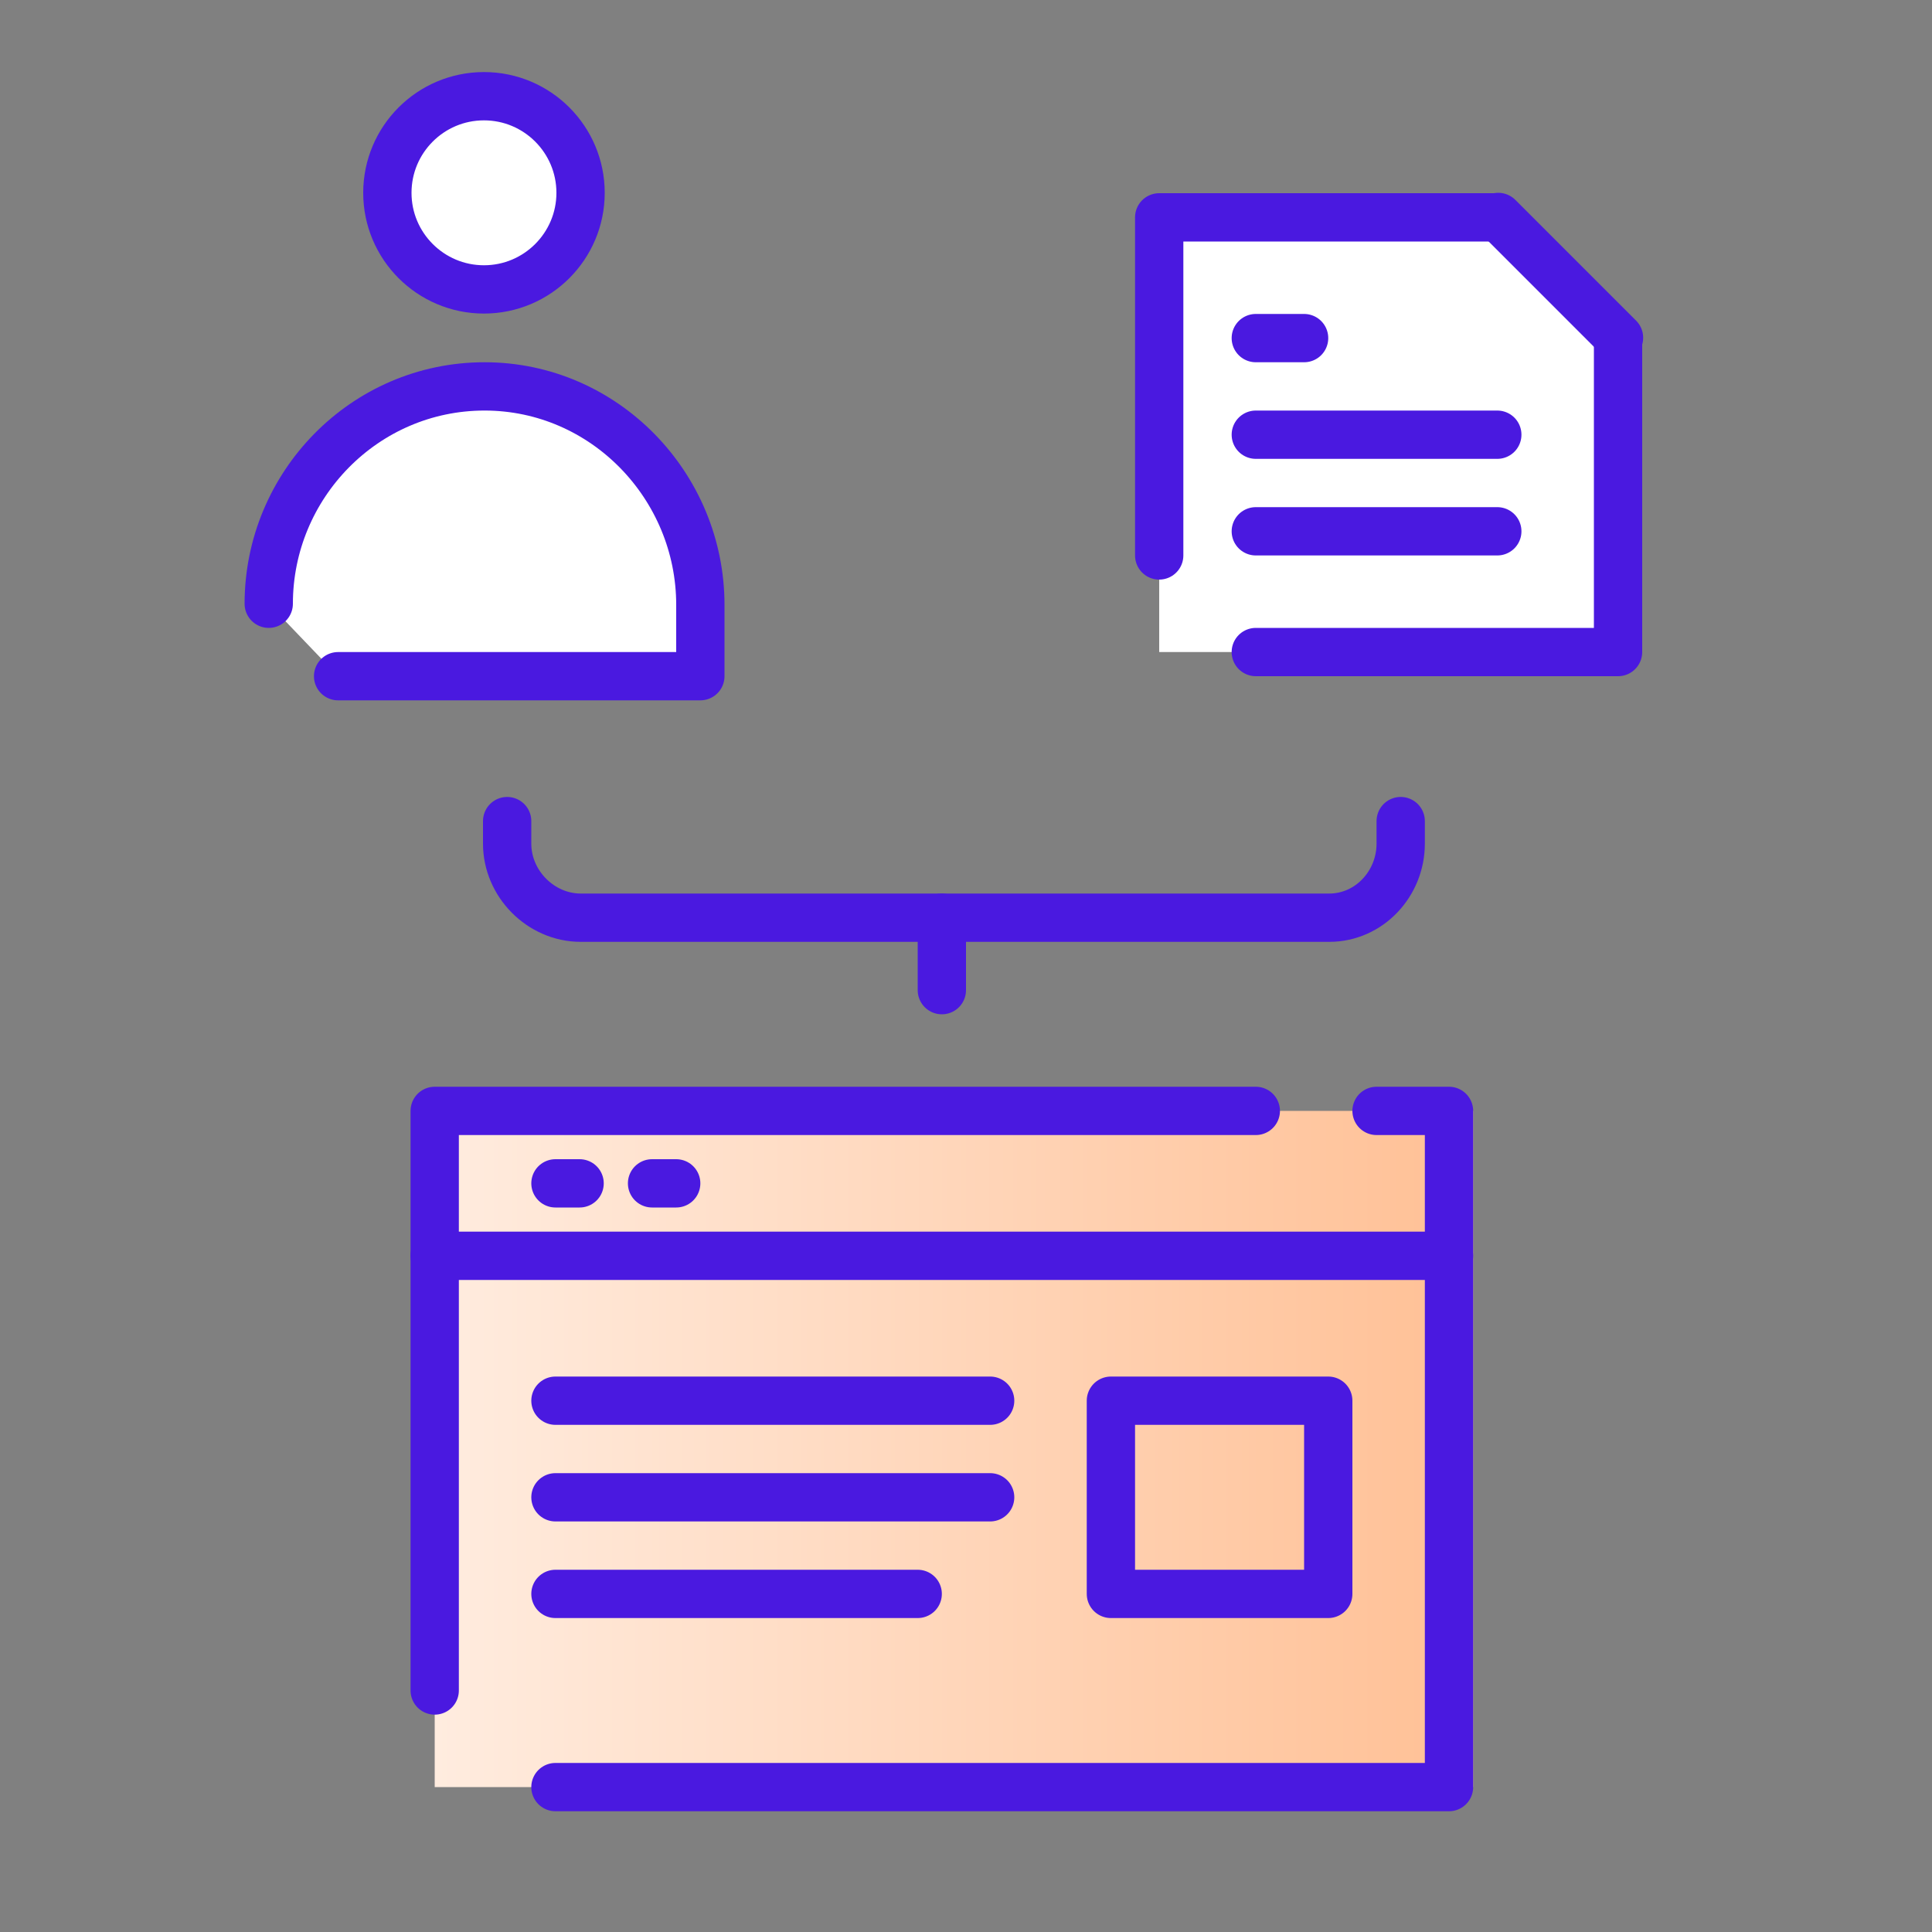
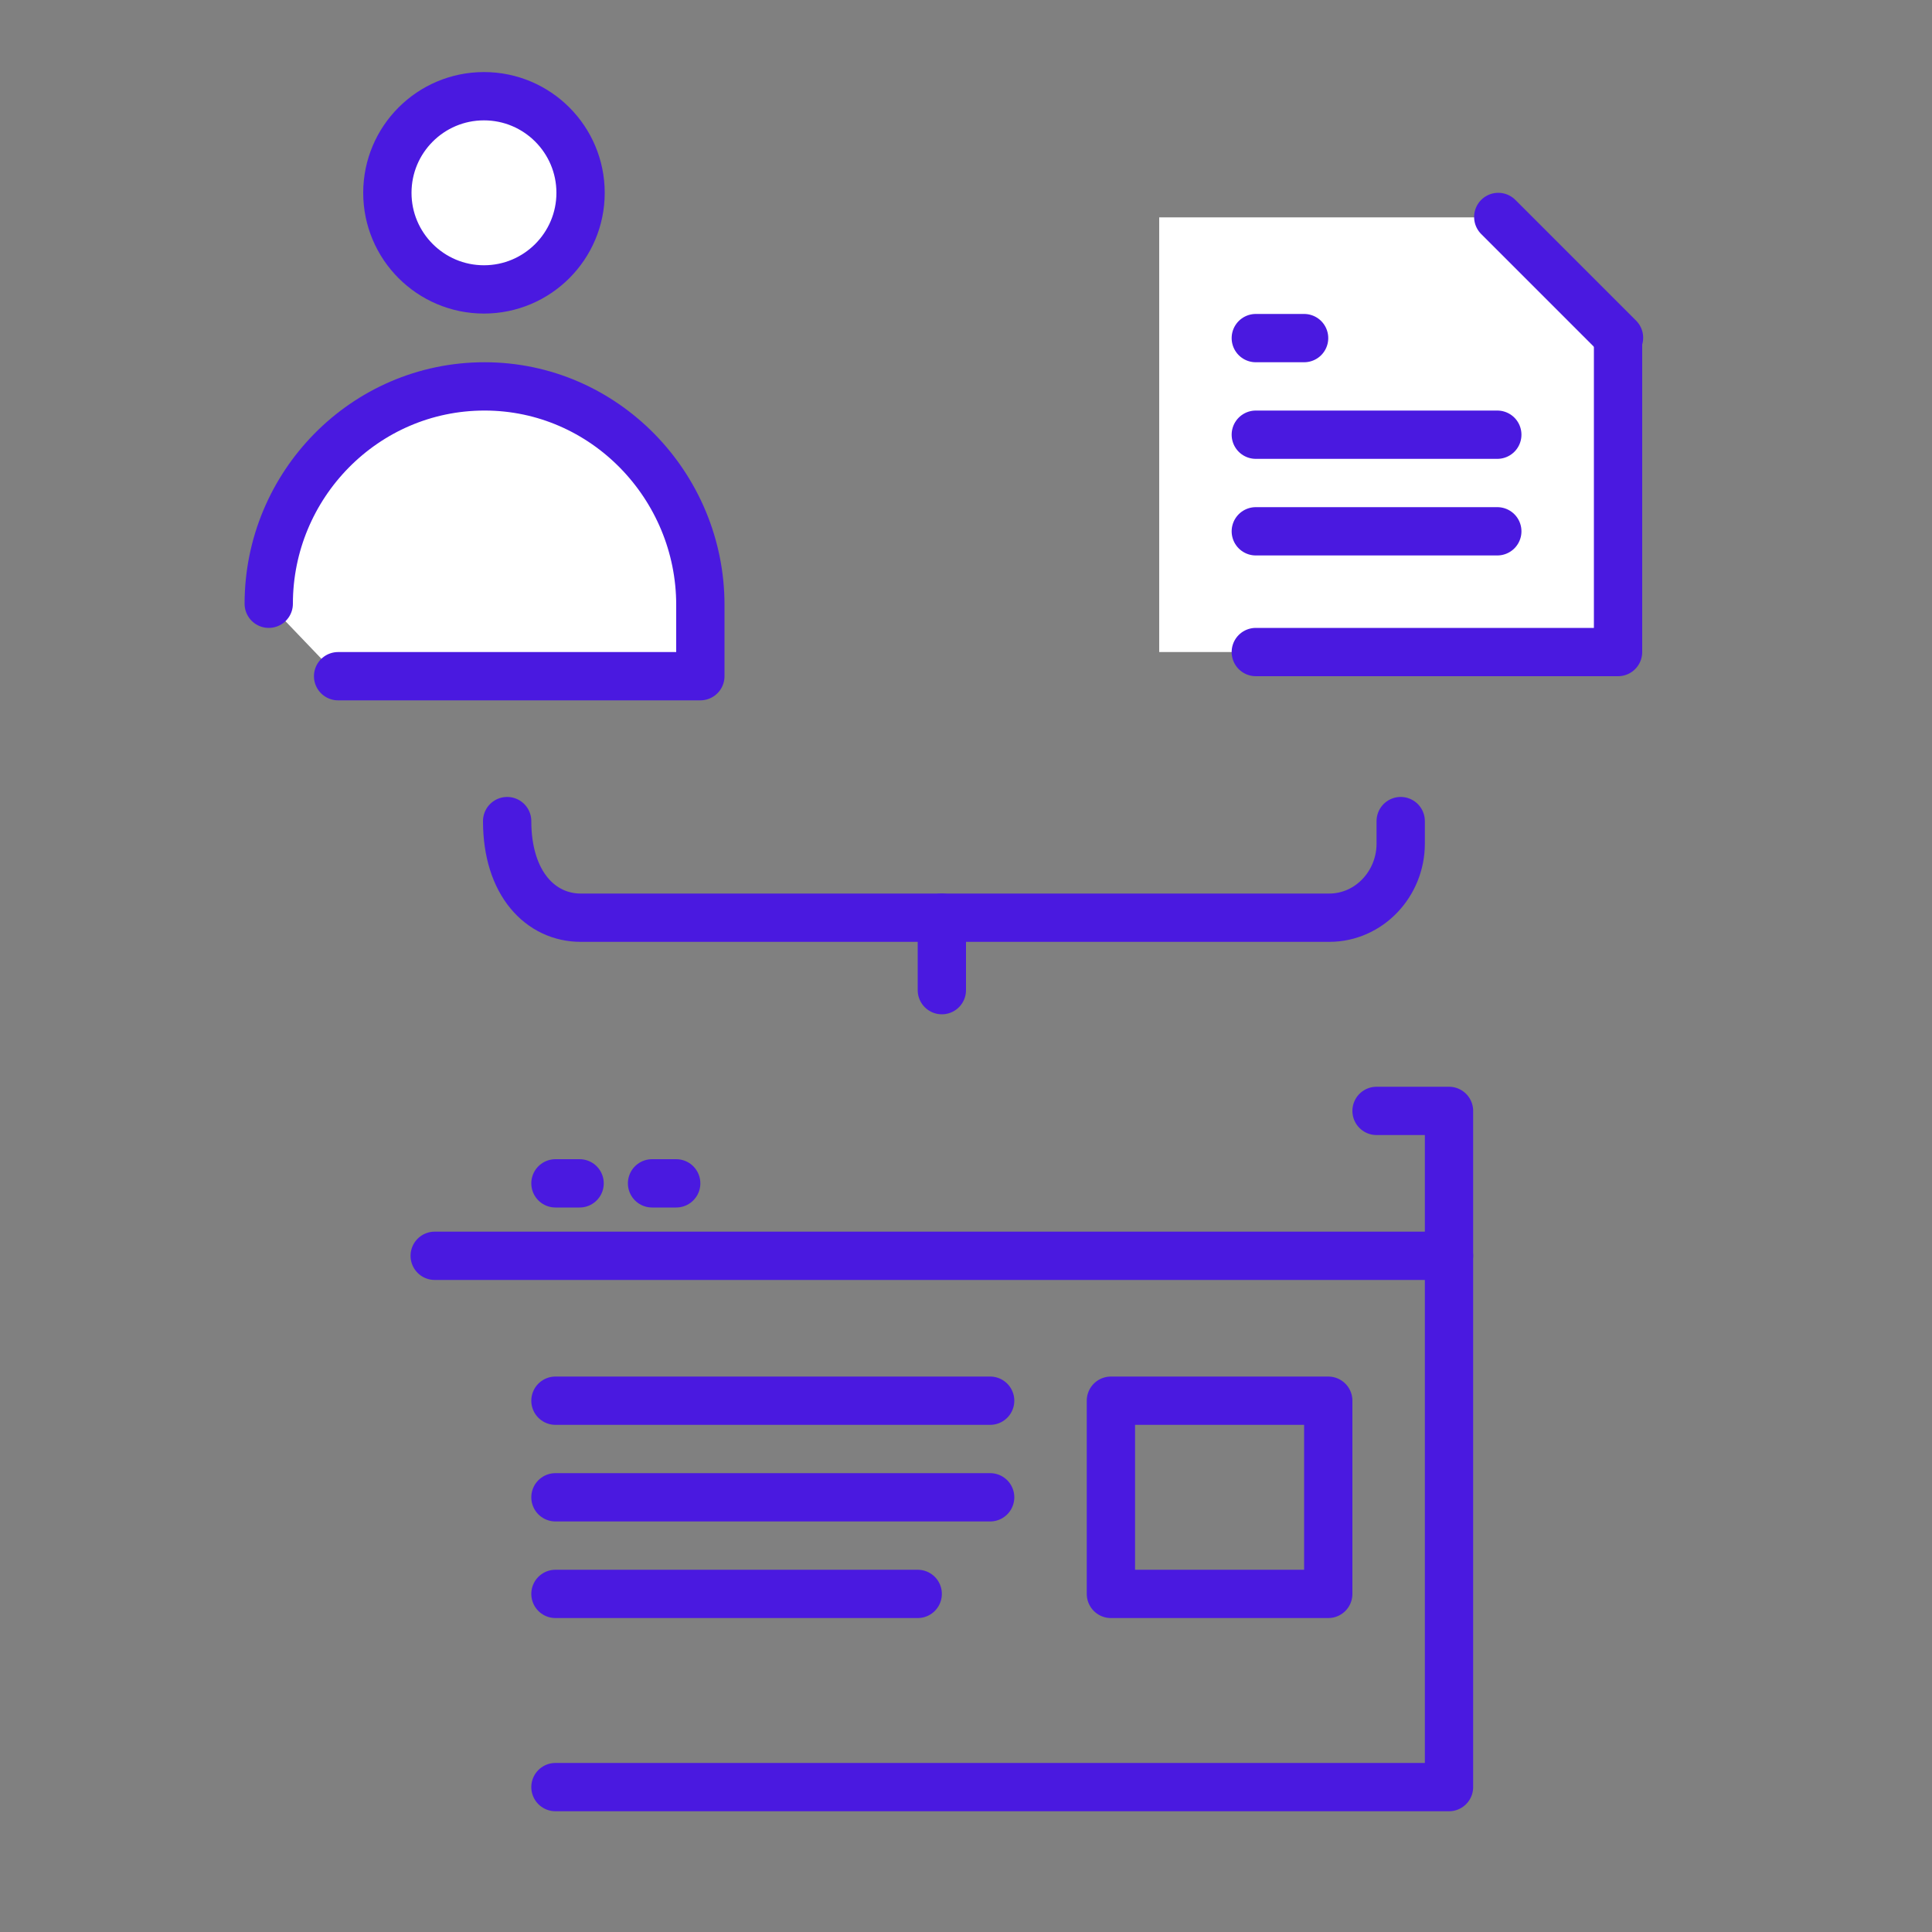
<svg xmlns="http://www.w3.org/2000/svg" version="1.1" x="0px" y="0px" width="80px" height="80px" viewBox="0 0 80 80" enable-background="new 0 0 80 80" xml:space="preserve">
  <rect x="0" y="0" width="80" height="80" fill="#808080" stroke="none" />
  <g id="Layer_1">
    <g>
-       <path fill="none" stroke="#4A19E0" stroke-width="2" stroke-linecap="round" stroke-linejoin="round" stroke-miterlimit="22.926" d="    M21,34v0.935C21,36.592,22.392,38,24.048,38H55.04c1.656,0,2.96-1.408,2.96-3.065V34" />
+       <path fill="none" stroke="#4A19E0" stroke-width="2" stroke-linecap="round" stroke-linejoin="round" stroke-miterlimit="22.926" d="    M21,34C21,36.592,22.392,38,24.048,38H55.04c1.656,0,2.96-1.408,2.96-3.065V34" />
      <line fill="none" stroke="#4A19E0" stroke-width="2" stroke-linecap="round" stroke-linejoin="round" stroke-miterlimit="22.926" x1="39" y1="41" x2="39" y2="38" />
    </g>
    <polygon fill="#FFFFFF" points="67,27 48,27 48,9 62.04,9 67,13.984  " />
    <polyline fill="none" stroke="#4A19E0" stroke-width="2" stroke-linecap="round" stroke-linejoin="round" stroke-miterlimit="22.926" points="   67,14 67,27 52,27  " />
-     <polyline fill="none" stroke="#4A19E0" stroke-width="2" stroke-linecap="round" stroke-linejoin="round" stroke-miterlimit="22.926" points="   48,23 48,9 53,9 62,9  " />
    <line fill="none" stroke="#4A19E0" stroke-width="2" stroke-linecap="round" stroke-linejoin="round" stroke-miterlimit="22.926" x1="62.04" y1="8.984" x2="67.04" y2="13.984" />
    <line fill="none" stroke="#4A19E0" stroke-width="2" stroke-linecap="round" stroke-linejoin="round" stroke-miterlimit="22.926" x1="52" y1="18" x2="62" y2="18" />
    <line fill="none" stroke="#4A19E0" stroke-width="2" stroke-linecap="round" stroke-linejoin="round" stroke-miterlimit="22.926" x1="52" y1="22" x2="62" y2="22" />
    <line fill="none" stroke="#4A19E0" stroke-width="2" stroke-linecap="round" stroke-linejoin="round" stroke-miterlimit="22.926" x1="52" y1="14" x2="54" y2="14" />
    <path fill="#FFFFFF" stroke="#4A19E0" stroke-width="2" stroke-linecap="round" stroke-linejoin="round" stroke-miterlimit="22.926" d="   M24.04,7.985c0,2.205-1.791,3.999-4,3.999s-4-1.794-4-3.999c0-2.21,1.791-4.001,4-4.001S24.04,5.775,24.04,7.985z" />
    <path fill="#FFFFFF" stroke="#4A19E0" stroke-width="2" stroke-linecap="round" stroke-linejoin="round" stroke-miterlimit="22.926" d="   M11.128,25c0-4.912,3.966-9,8.937-9S29,20.132,29,25.044V28H14" />
    <linearGradient id="SVGID_1_" gradientUnits="userSpaceOnUse" x1="18" y1="60" x2="61" y2="60">
      <stop offset="0" style="stop-color:#FFECDF" />
      <stop offset="1" style="stop-color:#FFC095" />
    </linearGradient>
-     <rect x="18" y="46" fill="url(#SVGID_1_)" width="43" height="28" />
-     <polyline fill="none" stroke="#4A19E0" stroke-width="2" stroke-linecap="round" stroke-linejoin="round" stroke-miterlimit="22.926" points="   18,70 18,46 52,46  " />
    <polyline fill="none" stroke="#4A19E0" stroke-width="2" stroke-linecap="round" stroke-linejoin="round" stroke-miterlimit="22.926" points="   57,46 60,46 60,74 23,74  " />
    <path fill="none" stroke="#4A19E0" stroke-width="2" stroke-linecap="round" stroke-linejoin="round" stroke-miterlimit="22.926" d="   M57.041,45.984" />
    <line fill="none" stroke="#4A19E0" stroke-width="2" stroke-linecap="round" stroke-linejoin="round" stroke-miterlimit="22.926" x1="23" y1="49" x2="24" y2="49" />
    <line fill="none" stroke="#4A19E0" stroke-width="2" stroke-linecap="round" stroke-linejoin="round" stroke-miterlimit="22.926" x1="27" y1="49" x2="28" y2="49" />
    <line fill="none" stroke="#4A19E0" stroke-width="2" stroke-linecap="round" stroke-linejoin="round" stroke-miterlimit="22.926" x1="60" y1="52" x2="18" y2="52" />
    <rect x="46" y="58" fill="none" stroke="#4A19E0" stroke-width="2" stroke-linecap="round" stroke-linejoin="round" stroke-miterlimit="22.926" width="9" height="8" />
    <line fill="none" stroke="#4A19E0" stroke-width="2" stroke-linecap="round" stroke-linejoin="round" stroke-miterlimit="22.926" x1="23" y1="58" x2="41" y2="58" />
    <line fill="none" stroke="#4A19E0" stroke-width="2" stroke-linecap="round" stroke-linejoin="round" stroke-miterlimit="22.926" x1="23" y1="62" x2="41" y2="62" />
    <line fill="none" stroke="#4A19E0" stroke-width="2" stroke-linecap="round" stroke-linejoin="round" stroke-miterlimit="22.926" x1="23" y1="66" x2="38" y2="66" />
  </g>
  <g id="nyt_x5F_exporter_x5F_info" display="none">
</g>
</svg>